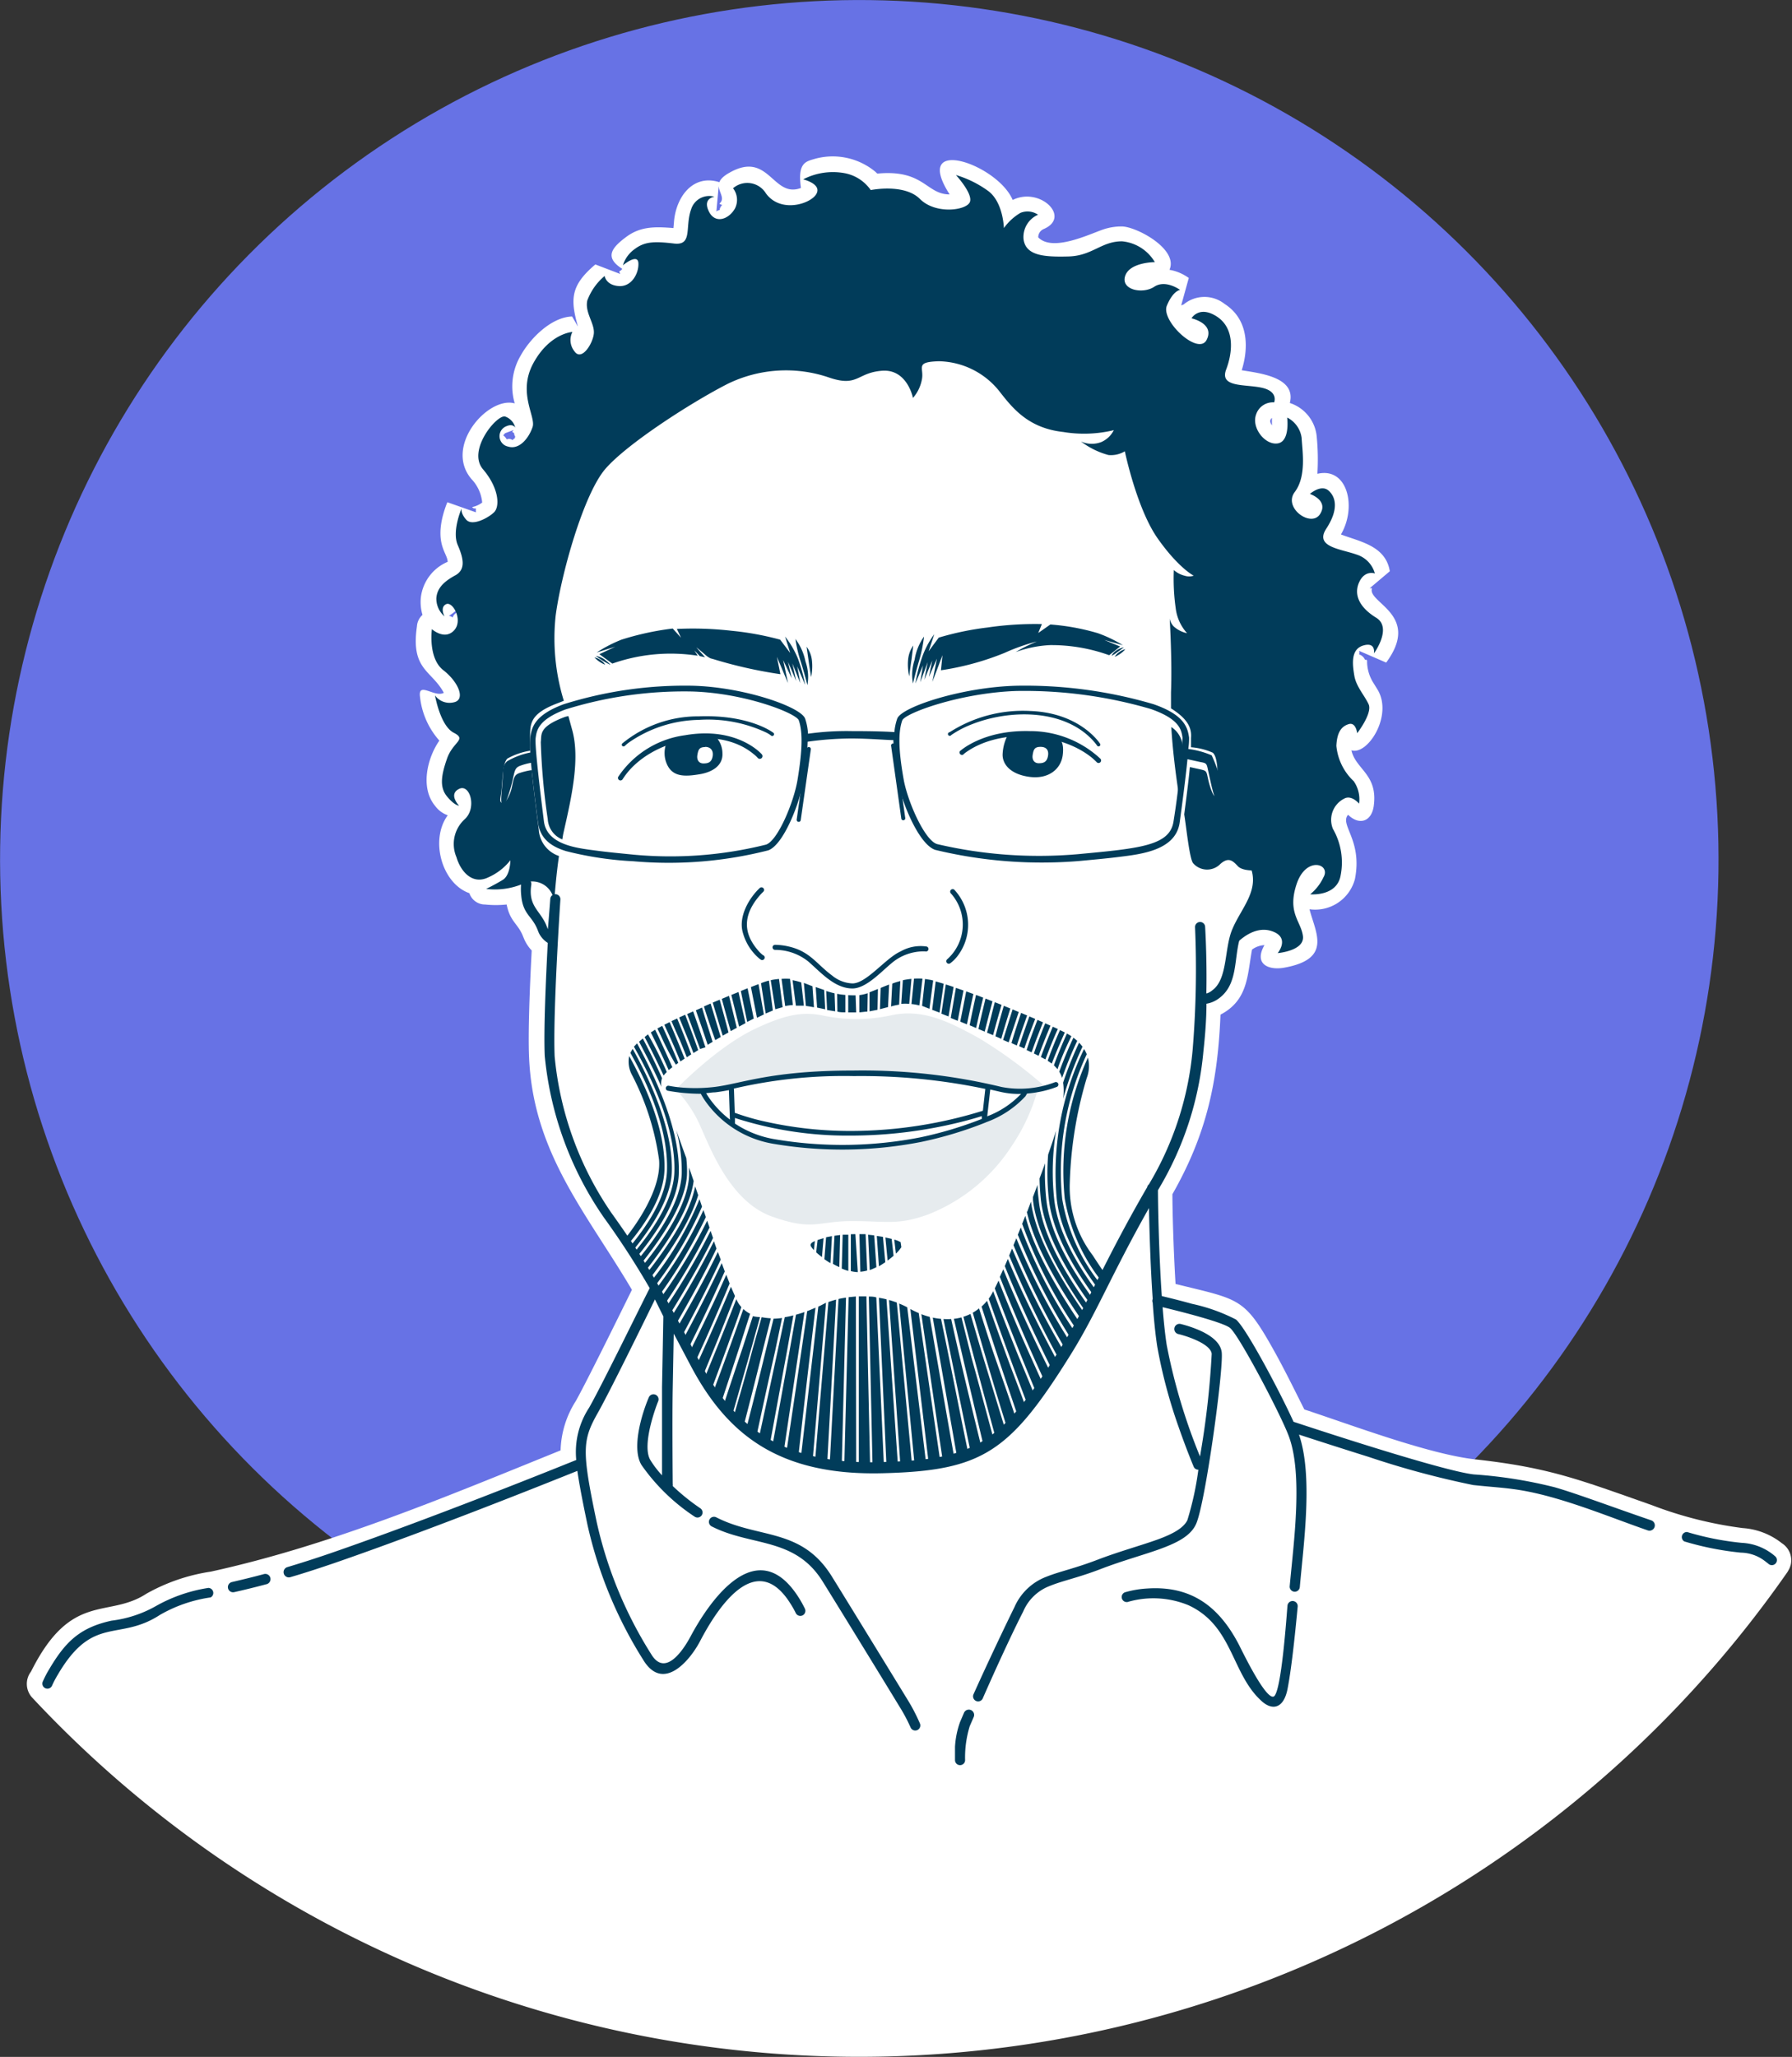
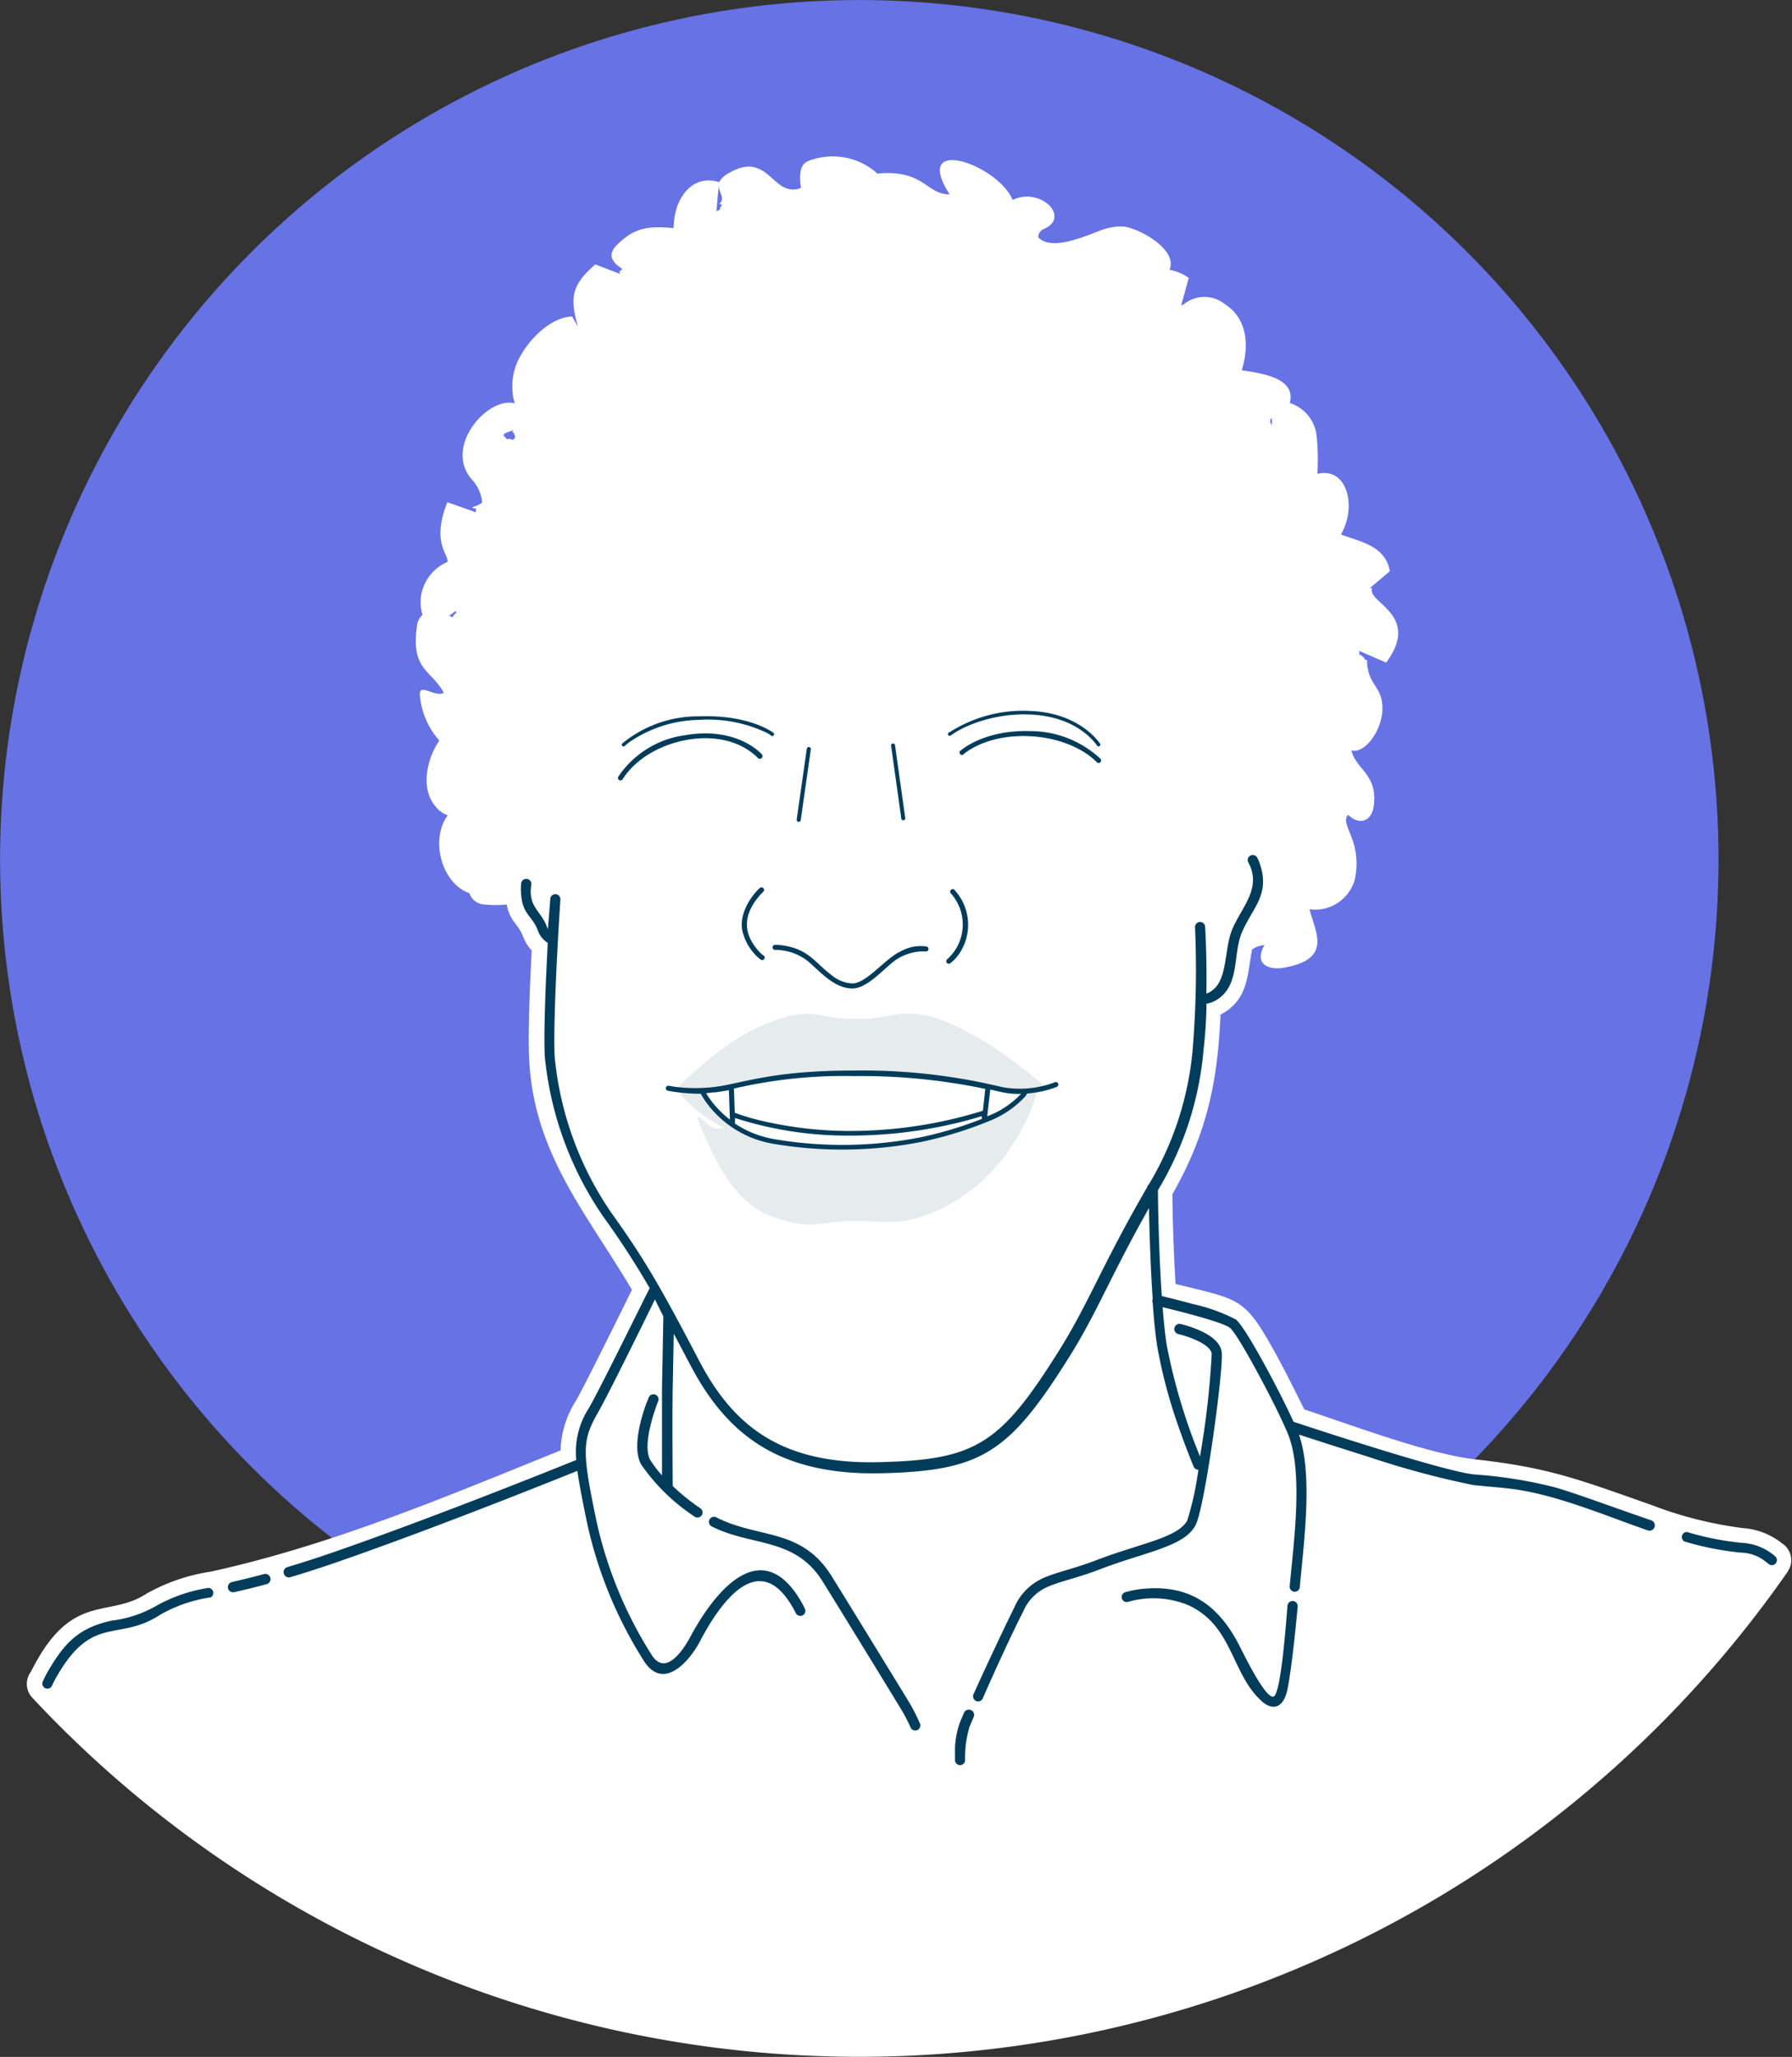
<svg xmlns="http://www.w3.org/2000/svg" id="Layer_1" data-name="Layer 1" width="177.38" height="203.55" viewBox="0 0 177.38 203.55">
  <rect x="0" y="0" width="177.38" height="203.55" fill="#333333" stroke="none" />
  <circle cx="85.05" cy="85.06" r="85.05" transform="translate(-4.3 4.53) rotate(-2.98)" style="fill:#6772e5" />
  <path d="M45.18,60.64l-.08-.18a7.12,7.12,0,0,1-.67.49.64.64,0,0,1,.37.16A.9.9,0,0,1,45.18,60.64ZM125.9,41.35c-.24.24-.21.41,0,.75,0-.12,0-.25,0-.35l0-.24ZM71.14,18.42l-.23,2.51a.61.61,0,0,1,.32-.14.77.77,0,0,1,.27-.51c-.09,0-.22-.08-.3-.12C71.8,19.67,71.19,19.09,71.14,18.42ZM44.32,80.68a2.62,2.62,0,0,1-1.26-.94c-1.48-1.79-.77-4.73.43-6.45A7.73,7.73,0,0,1,41.58,69c-.25-1.64,1.45.07,2.35-.44-1.2-2.24-3.29-2.25-2.66-6.57a1.67,1.67,0,0,1,.55-1.14,4.45,4.45,0,0,1-.16-1.74,4.39,4.39,0,0,1,2.65-3.51c0-.8-1.15-1.6-.53-4.34a10.83,10.83,0,0,1,.5-1.56l2.83,1a2,2,0,0,1,0-.38c-.2,0-.25,0-.38-.14a2.38,2.38,0,0,0,1-.45,3.89,3.89,0,0,0-1.06-2.32c-2.77-3.25,1.66-8.23,4.28-7.49a6,6,0,0,1,.61-4.77c.92-1.65,3-3.77,5.07-3.83l.58,1c-.79-2.75-.71-4.09,1.72-6.15l2.46.94a1.08,1.08,0,0,1-.09-.27.46.46,0,0,0,.29-.24c-1.83-1.15-1-2.12.42-3.17s2.89-1,4.65-.86l.06-.69c.22-2.4,1.87-4.68,4.49-3.85.08-.25.35-.58,1-.94,3.92-2.23,4.27,2.58,7.07,1.51-.31-2.25.3-2.57,1.17-2.82A6.62,6.62,0,0,1,86.65,17l.19.18c4.63-.44,4.82,2.06,7.16,2.06-3.81-5.93,4.75-3,6.24.55,2.68-1.34,5.84,1.7,3.06,2.88a.88.88,0,0,0-.53.82c1.41,1.46,5-.29,6.42-.78a5.72,5.72,0,0,1,1.84-.3c1.43,0,5.64,2.23,4.73,4.29a4.57,4.57,0,0,1,1.91.81l-.75,2.71.24-.09a3.22,3.22,0,0,1,4.06-.05c2.52,1.62,2.31,4.61,1.69,6.56,1.72.29,5.43.66,4.76,3.24a3.87,3.87,0,0,1,2.67,3.39,23.09,23.09,0,0,1,.06,3.62c3-.71,3.92,3.31,2.33,6,1.93.73,4.43,1.13,4.84,3.64l-2,1.69a.66.66,0,0,1,.24,0c-.52,1.43,4.91,2.59,1.4,7.35l-2.68-1.16a.59.59,0,0,1,0,.35.93.93,0,0,1,.58.53c.1,0,.16,0,.21.06a4,4,0,0,0,.62,2.22l.42.68c1.55,2.57-1,6.53-2.59,6,.42,1.9,2.64,2.37,2.21,5.51-.22,1.57-1.45,1.94-2.54.87-.87,1,1.44,2.5.68,6.35a4.07,4.07,0,0,1-4.5,3c.6,2.34,2.29,4.94-2.55,5.79-1.45.25-3-.32-1.91-2.24a2.28,2.28,0,0,0-1.23.44c-.47,2.54-.37,5-3.12,6.44-.27,6.64-1.37,11.82-4.76,17.77,0,1.41.09,5.18.31,8.88,6.53,1.62,6.8,1.27,10,7.06,1,1.83,2,3.88,2.75,5.36,4.71,1.55,12.33,4.43,16.92,4.94,7.31.81,10.29,2,17.48,4.53a38.91,38.91,0,0,0,9,2.27,7,7,0,0,1,3.87,1.5,2,2,0,0,1,.87,2.15l-.06.18-.07.18-.17.31A112,112,0,0,1,3.19,168a2,2,0,0,1-.12-2.58c4-8,7.61-5.21,11.43-7.71a18.55,18.55,0,0,1,6.36-2.18c11.92-2.61,23.34-7.43,34.63-12A9.53,9.53,0,0,1,57,138.64c1.12-2,4.42-8.71,5.55-11-4.44-7.53-9.78-13.5-10.18-23-.11-2.45.07-7,.26-10.58a3.93,3.93,0,0,1-.75-1.14l-.17-.41c-.51-1.15-1.23-1.35-1.56-3a10.21,10.21,0,0,1-2.14,0,1.63,1.63,0,0,1-1.55-1.12C43.74,87.44,42.53,83.12,44.32,80.68ZM50,42.87l-.19.21a1.27,1.27,0,0,1,.35.4.57.57,0,0,1,.58.08.48.48,0,0,1,.23-.19A.34.34,0,0,1,51,43.2a.57.57,0,0,1-.11-.33s-.18-.14-.2-.14l.16-.18Z" style="fill:#fff" />
-   <path d="M66.9,107.81s4-4.18,7.85-6c3-1.42,4.62-1.68,6.53-1.35a16.19,16.19,0,0,0,7,0c3.07-.63,5.57.59,8.63,2.28a45.18,45.18,0,0,1,6.65,4.9,9.64,9.64,0,0,1-4.5.2,57.69,57.69,0,0,0-14.62-1.63c-8.19,0-11.06,1.31-13.75,1.63-.43.05-.85.07-1.24.09a10.17,10.17,0,0,0,7.11,5,40.21,40.21,0,0,0,14.57-.19,32.52,32.52,0,0,0,8.5-3,3.91,3.91,0,0,0,1.78-1.7l1.31-.22a18.78,18.78,0,0,1-2.59,5.61,17.44,17.44,0,0,1-8.25,6.75c-3,1.09-4.1.66-7.53.66s-3.85,1-7.91-.44-6-6.45-7.06-8.83a12.26,12.26,0,0,0-2.47-3.73s.78.08,1.37.09c.43,0,.84,0,1,0A15,15,0,0,1,66.9,107.81Z" style="fill:#e6ebee" />
-   <path d="M99.75,72.75A13.34,13.34,0,0,1,102,72.6a15,15,0,0,1,2.87.53s.5.28.32,1.62-1.38,2.38-3.28,2.13-2.76-1.28-2.66-2.35A4.43,4.43,0,0,1,99.75,72.75ZM103,73.91c-.59,0-.69.25-.78.78s.19.84.59.84.78-.06.91-.65S103.62,73.91,103,73.91ZM59.9,65.78a2.94,2.94,0,0,1-.52-.27,2.72,2.72,0,0,1-.54-.45,1.63,1.63,0,0,1,.68.31A1.33,1.33,0,0,1,59.9,65.78Zm.49,0s-.41-.2-.73-.4-.68-.47-.68-.47a2.05,2.05,0,0,1,.83.33A6.37,6.37,0,0,1,60.39,65.74Zm9.4-.74-.52-.11-.54-.56.33.52a17.41,17.41,0,0,0-8.45.78l-1.28-.93L60.9,64l-1.84.57a13.93,13.93,0,0,1,2.46-1.27,27.8,27.8,0,0,1,5.07-1.1l.82.91L67,62.24a33.55,33.55,0,0,1,5.4.18,29,29,0,0,1,4.82.88l1,1.32L77.71,63A8.74,8.74,0,0,1,79,65.22a16.22,16.22,0,0,1,.7,2.55l-.79-1.83.31,1.66-.79-1.95.38,1.74L78,65.5l.37,1.63-.85-1.81L78,67.6,76.9,65l.35,1.72a44.71,44.71,0,0,1-6.63-1.49l-.29-.08a2.29,2.29,0,0,1-.56-.39c-.55-.48-.85-.7-.85-.7Zm8.94-1.81a5.46,5.46,0,0,1,1,2.24,4.52,4.52,0,0,1,.19,2.33s-.22-.92-.66-2.33A12.53,12.53,0,0,1,78.73,63.19ZM80.29,67s-.17-1-.26-1.67L79.84,64a2.77,2.77,0,0,1,.53,1.37A5.26,5.26,0,0,1,80.29,67Zm30.05-2a1.4,1.4,0,0,1,.38-.42,1.6,1.6,0,0,1,.67-.33,2.81,2.81,0,0,1-.52.46A3.09,3.09,0,0,1,110.34,65Zm-.29-.15a1.35,1.35,0,0,1,.38-.43,2.07,2.07,0,0,1,.82-.36s-.36.28-.67.49A2.84,2.84,0,0,1,110.05,64.89ZM90.61,67.64a15.38,15.38,0,0,1,.65-2.56,8.59,8.59,0,0,1,1.22-2.32l-.56,1.69,1-1.35a28.6,28.6,0,0,1,4.81-1,32.39,32.39,0,0,1,5.4-.34l-.36.88,1.2-.84a22.37,22.37,0,0,1,4.7.86,13.07,13.07,0,0,1,2.48,1.19l-1.85-.52,1.58.65-1.09.86a16.86,16.86,0,0,0-5.83-1,11.5,11.5,0,0,0-3.42.69,12.07,12.07,0,0,1,1.1-.6c.47-.23,1-.45,1-.45a19.34,19.34,0,0,0-3.18,1.12,27.19,27.19,0,0,1-6.32,1.73l.15-1.49-1,2.64.45-2.3L91.94,67l.34-1.64-.79,1.91.34-1.75-.74,2,.27-1.67Zm.85-4.6A13.81,13.81,0,0,1,91,65.3c-.42,1.41-.63,2.34-.63,2.34a4.67,4.67,0,0,1,.16-2.34A5.47,5.47,0,0,1,91.46,63ZM90,66.93a5.14,5.14,0,0,1-.11-1.67,2.88,2.88,0,0,1,.51-1.38l-.17,1.37C90.12,65.93,90,66.93,90,66.93Zm-20.19,7c-.59,0-.69.25-.78.78s.19.84.59.84.79-.06.91-.65S70.38,73.91,69.78,73.91Zm1-1.06a2.39,2.39,0,0,1,.7,1.68c.06,1.16-.92,1.85-2.26,2.07s-2.58.31-3.18-.88A2.71,2.71,0,0,1,66,73.46a9.77,9.77,0,0,1,2.35-.58A9.42,9.42,0,0,1,70.83,72.85Z" style="fill:#013c5a" />
-   <path d="M87.64,122.46l.62.14.19,1.67c-.18.16-.38.32-.59.48Zm.88.21a2.6,2.6,0,0,1,.63.26l.07.49a3.38,3.38,0,0,1-.54.64Zm-7.16,1.73c-.21-.16-.41-.32-.57-.47l.14-1.22.59-.18Zm-.8-.69a2.23,2.23,0,0,1-.28-.36c-.11-.2,0-.38.38-.53Zm6.61-25.94c.27-.12.55-.23.84-.34l-.11,2.23-.8.21Zm5.45-.65.79.23L93,100.21l-.73-.28Zm1,.3.77.25-.5,2.92-.71-.28Zm1,.34.75.26-.57,3-.69-.28Zm1,.34.73.27c-.2.9-.41,1.9-.64,3l-.66-.27C95.27,100,95.47,99,95.64,98.1Zm1,.36.7.27c-.22.91-.46,1.91-.7,3l-.64-.27C96.19,100.37,96.41,99.36,96.61,98.46Zm.94.36.68.27c-.24.91-.5,1.92-.77,3l-.62-.26C97.09,100.74,97.33,99.73,97.55,98.82Zm.92.36.66.26c-.27.92-.56,1.93-.84,3l-.6-.25C98,101.1,98.22,100.1,98.47,99.18Zm.89.36.64.26c-.29.92-.6,1.92-.9,3l-.58-.25C98.81,101.47,99.09,100.46,99.36,99.54Zm1.71.7.59.25c-.29.82-.6,1.69-.9,2.6l-.12.37-.53-.24C100.43,102.17,100.76,101.17,101.07,100.24Zm.82.35.57.24c-.25.65-.51,1.33-.76,2l-.32.93-.51-.23C101.21,102.52,101.56,101.52,101.89,100.59Zm.8.34.54.24c-.19.47-.39,1-.58,1.48s-.37,1-.55,1.49l-.49-.23.33-1C102.19,102.25,102.44,101.57,102.69,100.93Zm.77.34.51.23-.38.92c-.27.67-.54,1.35-.79,2.06l-.47-.23C102.69,103.2,103.08,102.2,103.46,101.27Zm.74.33.5.23-.17.37c-.36.84-.72,1.72-1.06,2.64l-.45-.24c.26-.72.53-1.41.8-2.08Zm.72.34.47.23c-.45,1-.88,2-1.29,3.08l-.41-.28C104.08,103.91,104.5,102.89,104.92,101.94Zm.69.34.43.26c-.48,1-1,2.12-1.37,3.27q-.17-.19-.36-.39C104.72,104.32,105.16,103.27,105.61,102.28Zm.64.41.37.31a38.7,38.7,0,0,0-1.5,3.67,2.6,2.6,0,0,0-.28-.61C105.28,104.88,105.75,103.75,106.25,102.69Zm.56.5q.18.19.33.39a34.22,34.22,0,0,0-1.92,5.15,5.61,5.61,0,0,0,0-1.59A36.59,36.59,0,0,1,106.81,103.19Zm.49.63a3.07,3.07,0,0,1,.26.51,27.54,27.54,0,0,0-2.43,14.31,18.31,18.31,0,0,0,3.84,8.49l-.25.46c-2.16-2.93-3.81-6-4.13-8.94A28.11,28.11,0,0,1,107.3,103.82Zm.38.86a3.31,3.31,0,0,1-.12,2,40.11,40.11,0,0,0-1.68,10.38,11.18,11.18,0,0,0,2.28,7.18c.93,1.44,1.31,1.94,1.31,1.94l-.37.7a18,18,0,0,1-3.72-8.28A27.13,27.13,0,0,1,107.68,104.68Zm.91,23.15-.26.48c-2.34-3.2-4.19-6.59-4.52-9.62a23.41,23.41,0,0,1-.07-4.43c.31-.89.58-1.7.79-2.37a25.09,25.09,0,0,0-.19,6.79C104.67,121.64,106.35,124.81,108.59,127.83Zm-.39.72-.28.51c-2.51-3.49-4.55-7.19-4.9-10.33-.07-.7-.12-1.41-.13-2.11l.55-1.5a24.07,24.07,0,0,0,.12,3.6C103.9,121.83,105.8,125.3,108.2,128.55Zm-.41.75-.31.54c-2.64-3.79-4.88-7.83-5.24-11.07l0-.32.45-1.2c0,.5.06,1,.12,1.51C103.13,122,105.23,125.76,107.79,129.3Zm-.9,1.61-.36.63a47.32,47.32,0,0,1-5.36-10.43l.31-.79C102.29,123.49,104.47,127.34,106.89,130.91Zm-.5.88-.39.68a63.51,63.51,0,0,1-5.26-10.28l.29-.72A49.17,49.17,0,0,0,106.39,131.79Zm-1.74,2.93c-.18.3-.36.58-.53.82-1.62-3.27-3.38-7-4.67-10.25l.3-.71c1.19,2.92,2.84,6.25,4.46,9.3Zm-1.43,2.17-.63,1c-1.32-3.16-2.86-7-4.13-10.39l.37-.77c.92,2.36,2,4.92,3.09,7.33C102.36,135,102.79,136,103.22,136.89Zm-.8,1.2c-.22.32-.44.65-.69,1-.58-1.52-1.22-3.23-1.87-5s-1.36-3.75-2-5.57a5.35,5.35,0,0,0,.44-.74c.76,2.06,1.62,4.25,2.46,6.33C101.34,135.48,101.9,136.83,102.42,138.09Zm-.87,1.21c-.24.32-.49.64-.77.95-1.07-3.12-2.43-7.17-3.63-10.95a4.9,4.9,0,0,0,.54-.57c.61,1.78,1.28,3.63,1.93,5.42S101,137.73,101.55,139.3Zm-1,1.17a11.86,11.86,0,0,1-.86.88c-1-3.14-2.26-7.43-3.41-11.44a5.27,5.27,0,0,0,.62-.43c.5,1.56,1,3.17,1.54,4.73C99.23,136.46,100,138.63,100.59,140.47Zm-1.06,1.07a11.67,11.67,0,0,1-.94.77c-.87-3.17-2.09-7.73-3.2-12a5.38,5.38,0,0,0,.7-.28c.41,1.4.83,2.84,1.25,4.25C98.12,136.93,98.9,139.49,99.53,141.54ZM79,144.36c-.42-.11-.81-.24-1.2-.38.55-3.66,1.38-9.25,2.1-14.23.27-.1.54-.22.82-.34C80.11,134.58,79.42,140.51,79,144.36Zm-1.44-.47c-.4-.16-.79-.34-1.16-.53.47-2.54,1.09-6,1.71-9.43l.68-3.83c.28-.07.56-.16.84-.26C78.9,134.76,78.08,140.26,77.54,143.89Zm-1.39-.66a12.1,12.1,0,0,1-1.11-.67c.53-2.43,1.21-5.58,1.9-8.81l.72-3.4a7.19,7.19,0,0,0,.85-.18l-.66,3.71C77.23,137.33,76.61,140.71,76.15,143.23Zm-6.6-7.06-.61-1.1,1.08-2.4c.79-1.77,1.59-3.59,2.31-5.33.15.34.28.65.4.91-.57,1.48-1.18,3-1.78,4.51Zm-.76-1.37-.55-1c1.26-2.53,2.54-5.19,3.63-7.65l.33.86c-.75,1.82-1.58,3.72-2.4,5.57Zm-.7-1.29-.51-.94C69,130,70.32,127.38,71.44,125l.3.82c-.94,2.11-2,4.39-3.09,6.58Zm-.65-1.2-.47-.86c1.49-2.57,2.94-5.21,4.07-7.56l.28.76c-1.11,2.39-2.46,5-3.82,7.54Zm-1.18-2.17-.39-.73a69.41,69.41,0,0,0,4.45-7.6l.24.7C69.43,124.85,67.88,127.52,66.26,130.14Zm-.53-1-.37-.67A53.72,53.72,0,0,0,70,120.8l.23.68A65.8,65.8,0,0,1,65.73,129.16Zm-.51-.91-.35-.61a40.88,40.88,0,0,0,4.74-7.87l.24.69A50.72,50.72,0,0,1,65.22,128.25Zm-1.44-2.34-.32-.46c2.66-3.25,4.64-6.53,4.73-9.13,0-.25,0-.51,0-.76l.45,1.33C68.35,119.39,66.36,122.65,63.78,125.91Zm-.46-.68-.3-.43c2.52-3,4.35-6.07,4.44-8.63a15.27,15.27,0,0,0-.55-4.33c.28.78.61,1.73,1,2.78a10.82,10.82,0,0,1,.07,1.69C67.86,118.82,65.93,122,63.32,125.23Zm-.44-.65-.29-.41c2.37-2.8,4.06-5.65,4.14-8.14.14-3.91-1.76-8.48-4-12.43l.31-.33c2.25,4.15,4.27,9,4.13,12.89C67.13,118.63,65.35,121.61,62.88,124.58Zm-.43-.62-.27-.39c2.2-2.61,3.74-5.27,3.82-7.69.13-3.76-1.56-8-3.62-11.66a2.3,2.3,0,0,1,.23-.4c2.16,3.91,4,8.39,3.87,12.2C66.4,118.42,64.77,121.2,62.45,124Zm-.42-.61-.37-.53s3.84-4.44,3.56-8a25.83,25.83,0,0,0-2.66-8.38,2.78,2.78,0,0,1-.3-1.91c2,3.63,3.62,7.71,3.49,11.34C65.67,118.21,64.19,120.8,62,123.35Zm1.23-20.26.35-.3c.66,1.26,1.31,2.58,1.9,3.93a1.7,1.7,0,0,0-.06.86C64.8,106,64,104.52,63.26,103.09Zm.55-.46.31-.25A35.6,35.6,0,0,1,66,106.09a2.43,2.43,0,0,0-.31.35C65.08,105.13,64.45,103.85,63.81,102.63Zm.59-.44.43-.27.34.71c.46,1,.92,2,1.36,3l-.36.29c-.54-1.24-1.13-2.46-1.71-3.61Zm.65-.39.48-.26c.55,1.19,1.09,2.42,1.59,3.66l-.24.18a25.85,25.85,0,0,1-1.48-2.86Zm.69-.37.52-.26c.5,1.17,1,2.39,1.49,3.61l-.42.28c-.33-.79-.66-1.58-1-2.33Zm.73-.37.54-.25c.47,1.14.94,2.34,1.39,3.55l-.44.29q-.34-.87-.69-1.71C67,102.29,66.73,101.67,66.47,101.06Zm.76-.36.57-.26c.43,1.12.87,2.3,1.29,3.5l-.47.29-.42-1.09C67.88,102.3,67.55,101.48,67.23,100.7Zm2.45-1.09.64-.28c.31,1,.64,2.14,1,3.31l-.54.31C70.38,101.77,70,100.64,69.68,99.61Zm.87-.38.67-.28c.27,1,.57,2.08.87,3.24l-.57.32C71.18,101.35,70.86,100.24,70.55,99.23Zm.9-.37.69-.29.77,3.16-.6.33C72,100.92,71.72,99.84,71.45,98.86Zm.92-.38.71-.29.69,3.08-.63.34Zm.94-.39L74,97.8l.61,3-.65.33Zm1-.39.75-.29.53,3-.68.33Zm1-.38.17-.07c.2-.07.41-.14.61-.19L76.5,100l-.71.3Zm5.41.38.84.29.1,1.91-.8-.17ZM76.29,97a6,6,0,0,1,.82-.12l.36,2.79-.53.15-.2.06Zm1.07-.13a5.92,5.92,0,0,1,.84,0l.28,2.59a5.29,5.29,0,0,0-.76.1Zm3.21,2.81c-.27-.05-.53-.1-.8-.13l-.2-2.28.85.33Zm-1-.16c-.26,0-.52,0-.79,0L78.45,97a6.38,6.38,0,0,1,.86.22Zm-9,3.56-.52.31c-.4-1.2-.8-2.35-1.17-3.41l.61-.27C69.79,100.75,70.16,101.89,70.53,103.08Zm31.11,16.83.37-1c.42,3.29,2.69,7.35,5.34,11.12l-.33.59C104.55,127,102.35,123.07,101.64,119.91ZM64.73,127.4l-.33-.55a31.57,31.57,0,0,0,4.84-8.18l.25.74A38.29,38.29,0,0,1,64.73,127.4Zm-.48-.77-.33-.5c2.46-3.1,4.42-6.22,4.89-8.73l.3.87C68.4,120.67,66.53,123.64,64.25,126.63Zm2.58,4.55-.43-.79a85.42,85.42,0,0,0,4.27-7.56l.25.73C69.79,125.93,68.33,128.6,66.83,131.18Zm3-27.54-.53.17-.17-.46c-.37-1-.75-2.06-1.11-3l.59-.26c.38,1.07.78,2.23,1.18,3.44ZM71.32,139c-.29-.38-.54-.76-.77-1.12.56-1.51,1.17-3.16,1.78-4.84.42-1.16.84-2.34,1.25-3.5a2.88,2.88,0,0,0,.67.47l-1,3.13C72.58,135.19,71.92,137.21,71.32,139Zm.78-6.05c-.59,1.62-1.17,3.2-1.72,4.66-.23-.39-.44-.75-.67-1.16l1.47-3.59c.57-1.42,1.15-2.87,1.7-4.29.09.18.17.33.24.44s.17.23.26.34C73,130.53,72.53,131.75,72.1,132.94Zm2.71,9.47q-.54-.39-1-.81c.59-2.28,1.31-5.12,2-8l.76-3.11a8.15,8.15,0,0,0,.84-.07l-.69,3.3C76,136.88,75.34,140,74.81,142.41Zm1.49-11.95-.76,3c-.7,2.85-1.41,5.65-2,7.9-.34-.3-.67-.61-1-.93.61-2.08,1.33-4.56,2-7.09l.85-3A7,7,0,0,0,76.3,130.46Zm-1.07-.12-.84,3c-.7,2.48-1.4,4.9-2,7-.31-.35-.61-.69-.87-1,.6-1.82,1.29-3.9,2-6l1-3.1A3.73,3.73,0,0,0,75.23,130.34Zm19.22,13.87q-.57.15-1.14.27c-.53-3.58-1.37-9.33-2.11-14.44a6.18,6.18,0,0,0,.83.27C92.88,135.28,93.84,140.77,94.45,144.21Zm-1.39.32c-.38.08-.76.16-1.14.22l-1.81-15.22a7.93,7.93,0,0,0,.83.4C91.68,135.09,92.53,140.92,93.06,144.53Zm-1.39.26c-.38.06-.76.12-1.14.16L89,129a8.25,8.25,0,0,1,.8.37Zm-1.39.19-1.15.11L88,128.65c.26.07.52.16.77.25Zm-1.39.13-1.14,0L87,128.43q.38.06.75.15Zm-1.39.06H86.37L86,128.31c.25,0,.49,0,.74.08Zm-2.75,0c-.39,0-.79,0-1.18-.09L84,128.37l.72-.07ZM83.32,145l-1.19-.13L83,128.55c.24-.06.49-.1.74-.14Zm-1.44-.16c-.4-.05-.8-.1-1.21-.17L82,128.85c.25-.09.5-.17.76-.24Zm-.12-15.92-1.33,15.72-.18,0c-.35-.06-.7-.13-1-.21.45-3.88,1.15-9.91,1.75-15.13l.22-.1ZM84.69,98.5l.06,1.69c-.25,0-.51,0-.79,0l0-1.71C84.17,98.5,84.42,98.5,84.69,98.5Zm-1.83-.15a7.35,7.35,0,0,0,.82.11l0,1.72c-.28,0-.54,0-.79-.07Zm4,1.58-.79.15,0-1.88.83-.33Zm-1,.18c-.25,0-.52.06-.8.07v-1.7a4.67,4.67,0,0,0,.83-.19ZM82.61,98.3l.06,1.78-.8-.13-.09-1.88C82.07,98.16,82.34,98.24,82.61,98.3Zm23.25,34.41-.44.74a83,83,0,0,1-5.1-10.23l.28-.68A65.13,65.13,0,0,0,105.86,132.71Zm-.51,1.11-.54.66a109,109,0,0,1-4.92-10.23l.29-.69a85.07,85.07,0,0,0,5.1,10.13Zm-5.12-33.93.61.26c-.31.92-.64,1.92-1,3l-.55-.24C99.63,101.82,99.94,100.82,100.23,99.89Zm-.92,25.72c1.06,2.66,2.42,5.6,3.75,8.34l.9,1.83c-.2.29-.39.57-.58.87-.4-.88-.82-1.8-1.24-2.74-1.11-2.5-2.23-5.14-3.17-7.55Zm-.94,16.86a10.36,10.36,0,0,1-1,.64c-.77-3.22-1.91-8.08-2.95-12.6a4.52,4.52,0,0,0,.75-.14l1,4C97,137.36,97.77,140.26,98.37,142.47Zm-4.22-11.94c1,4.57,2.21,9.47,3,12.7a11.62,11.62,0,0,1-1.07.49c-.68-3.3-1.74-8.44-2.69-13.19A5.21,5.21,0,0,0,94.15,130.53Zm-1,0c1,4.78,2,10,2.7,13.3l-.81.26-.31.08c-.6-3.42-1.55-8.85-2.4-13.78A5.62,5.62,0,0,0,93.11,130.51ZM89.37,97a7.91,7.91,0,0,1,.85-.13L90,99.34a5.1,5.1,0,0,0-.79,0Zm1.1-.15a5.92,5.92,0,0,1,.84,0L91,99.5a4.77,4.77,0,0,0-.78-.14Zm.8,2.69.29-2.66.56.09.25.06L92,99.83l-.2-.08Zm-2.15-2.48L89,99.42a6.09,6.09,0,0,0-.8.18l.12-2.26C88.54,97.25,88.82,97.16,89.12,97.09Zm-4.45,25.07.24,3.76a3.38,3.38,0,0,1-.69-.1v-3.65Zm.4,0,.61,0,.16,3.6a3.35,3.35,0,0,1-.68.12Zm.86.06.6.06.22,3.15a6.31,6.31,0,0,1-.66.29Zm-4.16.25.58-.11L82.2,125c-.21-.12-.41-.26-.6-.39Zm.83-.15.56-.07-.08,3.17a4.65,4.65,0,0,1-.63-.32Zm.81-.1.56,0v3.58a5.61,5.61,0,0,1-.65-.23ZM87,125.31l-.21-3,.61.09.23,2.51C87.42,125.05,87.21,125.19,87,125.31Zm-.87,19.87-1.12,0V128.29c.25,0,.5,0,.75,0Z" style="fill:#013c5a" />
-   <path d="M117.62,74.12a8.5,8.5,0,0,1,2.32.63,15.92,15.92,0,0,1,.94,2.63c.18.47-.38,1.25-.54,1.5s-.53-1.63-.72-2.47-.12-.88-.81-1l-1.27-.28c-.18,1.88-.53,4.5-.77,6.26-.38,2.76-3.81,3.14-6,3.41-1.17.15-2.51.27-4,.41A44.9,44.9,0,0,1,92.56,84.1c-1.63-.57-3.32-4.75-3.7-6.86a22.23,22.23,0,0,1-.43-4c-.67,0-2.42-.16-4.21-.16a32.34,32.34,0,0,0-4.28.32,23.82,23.82,0,0,1-.41,3.89c-.35,2.1-1.94,6.29-3.48,6.86a39.93,39.93,0,0,1-13.36,1.08,33.78,33.78,0,0,1-6.65-1c-1.6-.49-2.59-1.31-2.79-2.85s-.52-4-.69-5.89a6.28,6.28,0,0,0-1.12.31c-.48.2-.5.52-.69,1.37s-.73,2.69-1,2.51-.07-1.38,0-2.51,0-1.4.44-1.83a7.27,7.27,0,0,1,2.3-.87,8.58,8.58,0,0,1,0-1.48c.13-1,.42-2.23,3.31-3.3a40,40,0,0,1,12.75-1.83c5.1.13,10.76,2.1,11.15,3.27a5.57,5.57,0,0,1,.28,1.48,27.49,27.49,0,0,1,4.33-.26c2.37,0,3.67.06,4.22.1a5.46,5.46,0,0,1,.28-1.33c.42-1.16,6.42-3.13,11.84-3.26a45,45,0,0,1,13.54,1.83c3.05,1.06,3.37,2.31,3.51,3.3A6.67,6.67,0,0,1,117.62,74.12ZM89.31,71.29c-.4,1.14-.39,2.88.14,5.85.39,2.17,2.06,6,3.3,6.39a44.23,44.23,0,0,0,13.94,1c6.23-.58,9.15-.85,9.48-3.3a79.54,79.54,0,0,0,.88-8.23c-.11-.76-.27-1.83-3.12-2.83a44.47,44.47,0,0,0-13.33-1.79C95,68.57,89.56,70.59,89.31,71.29Zm-10.24,0c-.23-.7-5.35-2.72-10.6-2.86a39.48,39.48,0,0,0-12.53,1.79c-2.66,1-2.82,2.06-2.92,2.82s.47,5.45.82,8.24c.3,2.34,3.3,2.65,5.13,2.89,1.09.15,2.36.27,3.78.41a39.05,39.05,0,0,0,13.09-1c1.17-.43,2.74-4.21,3.1-6.39C79.44,74.17,79.46,72.43,79.07,71.29Z" style="fill:#013c5a" />
-   <path d="M56.26,70.86l.4,1.46c.75,2.81-.07,6.5-.82,9.81l-.1.45-.08.49a2.3,2.3,0,0,1-1.44-2,64.78,64.78,0,0,1-.69-7.63c.1-.77-.25-1.51,2.41-2.5Zm60.39,7.55c-.29-1.92-.59-4.34-.71-6.46a2.4,2.4,0,0,1,1.11,1.85A34.92,34.92,0,0,1,116.65,78.41Zm-.74-8.31c0-.56,0-1.09,0-1.58.12-3.06-.11-7-.13-7.31a1.51,1.51,0,0,0,.41.79,2.79,2.79,0,0,0,1.31.66,4.48,4.48,0,0,1-1.12-2.44,20.93,20.93,0,0,1-.19-3.81,2.5,2.5,0,0,0,1.06.56,1.46,1.46,0,0,0,.91,0s-1.5-.75-3.57-3.69-3.25-8.62-3.25-8.62a2.65,2.65,0,0,1-1.62.37A7.88,7.88,0,0,1,107,43.69a2.62,2.62,0,0,0,2,.06,2.51,2.51,0,0,0,1.25-1.18,12.6,12.6,0,0,1-5,.18c-3.38-.37-4.94-2.25-6.25-3.93a7.83,7.83,0,0,0-6.06-3.07c-2.44.07-1.44.63-1.69,1.82a3.84,3.84,0,0,1-.88,1.81s-.56-2.88-3.06-2.69-2.37,1.63-5.19.69A13.15,13.15,0,0,0,72,38c-3.56,1.82-9.88,5.88-12.06,8.38S55.53,56.88,55,60.94a21,21,0,0,0,.81,8.41l-.53.21c-2.88,1.07-2.81,2.07-2.81,3.52,0,.61,0,.66,0,1.21a6.89,6.89,0,0,0-2.25.78c-.42.43-.46,1.7-.55,2.82s-.29,1.38,0,1.57.82-.72,1-1.57.21-1.17.69-1.37a7.1,7.1,0,0,1,1.27-.31c.18,1.84.49,4.24.7,5.89a2.94,2.94,0,0,0,2,2.61c-.29,2-.43,3.93-.48,4.64a2.16,2.16,0,0,0-3.26-1.82,7.18,7.18,0,0,1-3.47.44s.9-.44,1.65-.9.75-1.94.75-1.94a5.73,5.73,0,0,1-2.18,1.69c-1.6.78-2.75-.6-3.16-2A3.31,3.31,0,0,1,46,81.07c1.22-1.1.53-3.54-.56-3s0,1.66,0,1.66-.44,0-1.19-.91-.59-2.06,0-3.75,2-1.87.66-2.56-1.85-3.69-1.85-3.69a1.77,1.77,0,0,0,1.82.69c1.25-.22.53-2-1-3.19s-1.13-4.06-1.13-4.06,1.25,1.13,2.19.13-.13-2.91-.78-2.6S44,61,44,61a2.33,2.33,0,0,1-.81-1.78c.06-1.06.84-1.72,1.87-2.28s.85-1.62.25-3,.38-3.62.38-3.62-.13.46.47,1.12,2.18-.19,2.75-.75.5-2.37-1.1-4.25S49.19,41,50,41.22a1.55,1.55,0,0,1,1,1.1s-.22-.44-.9-.13a1.05,1.05,0,0,0,.18,2c1.16.37,2.1-.91,2.44-1.94s-1.53-3.4.09-6.34,3.85-3.06,3.85-3.06a1.77,1.77,0,0,0,.19,1.9c.71,1.06,1.84-.75,1.93-1.75s-.9-2.06-.65-3.25a5.79,5.79,0,0,1,1.72-2.44s.12.91,1.4,1,2-1.28,1.94-2.28-1.53.22-1.53.22a3.08,3.08,0,0,1,1.19-1.62c1-.75,2-.75,3.87-.53s1.06-1.63,1.69-3.38a1.87,1.87,0,0,1,2.31-1.25s-1.19.13-.56,1.44,2,.78,2.59-.28a1.88,1.88,0,0,0-.19-2,2.16,2.16,0,0,1,3.25.5c1.44,2,4.44,1.06,5,.06s-1.31-1.44-1.31-1.44a6.4,6.4,0,0,1,4.06-.62,4.05,4.05,0,0,1,2.63,1.68s3.31-.68,4.87.88S95.66,20.82,96,20s-1.38-2.68-1.38-2.68a10.52,10.52,0,0,1,3.25,1.62c1.44,1.13,1.5,3.63,1.5,3.63a5.33,5.33,0,0,1,1.63-1.5,1.84,1.84,0,0,1,1.75.18,2.41,2.41,0,0,0-1.44,2.38c.19,1.69,2.06,1.81,4.44,1.75s3.25-1.5,5.31-1.5a4.22,4.22,0,0,1,3.25,2.06s-2.5,0-2.94,1.38,1.75,1.81,2.88,1.06,2.56.31,2.56.31-.69.06-1.31,1.56,3.12,5,3.94,3.38-1.5-2.13-1.5-2.13.75-1.31,2.5-.18,1.62,3.43.93,5.25,1.94,1.43,3.57,1.81,1.18,1.44,1.18,1.44A1.74,1.74,0,0,0,124.34,41c-.5,1.32.88,3.07,2.13,2.88s.94-2.56.94-2.56a2.65,2.65,0,0,1,1.43,2c.07,1.31.5,3.81-.68,5.37s1.62,3.56,2.5,2.19-1-2-1-2,1.12-1,1.87-.31.94,1.93-.25,3.75,1.44,2,3,2.56a2.71,2.71,0,0,1,1.81,1.87s-1-.37-1.56.88.06,2.5,1.69,3.5-.22,3.53-.22,3.53.22-1.16-1.06-.78-1.06,1.94-.88,3,1,1.93,1.41,2.81-1.13,2.87-1.13,2.87-.12-1.12-.84-.9-1.16.81-1.22,2.15a5.5,5.5,0,0,0,1.72,3.5,3.16,3.16,0,0,1,.53,2.22s-.75-.9-1.47-.5a2.35,2.35,0,0,0-1.12,3,6.66,6.66,0,0,1,.75,4.66c-.41,2.06-3,1.81-3,1.81A4.77,4.77,0,0,0,131,86.82c.78-1.32-1.72-2.16-2.66.68s.44,3.66.63,5.13-2.5,1.69-2.5,1.69,1.31-1.57-.63-2.19-3.65,1.44-3.65,1.44.31-1,.68-2,1.22-1.82,1.54-3a5.85,5.85,0,0,0,0-2.44s-1.38.12-1.88-.41-.94-1-1.84-.12a1.83,1.83,0,0,1-2.6-.19c-.36-.49-.68-3.68-.87-4.82.2-1.54.43-3.31.56-4.68l1,.22c.69.15.63.19.81,1s.56,1.86.72,1.61.52-.78.33-1.25,0-2.47-.59-3a6.47,6.47,0,0,0-2.16-.54c0-.54,0-.71,0-.92C118,71.86,117.33,71,115.91,70.1Z" style="fill:#013c5a" />
+   <path d="M66.9,107.81s4-4.18,7.85-6c3-1.42,4.62-1.68,6.53-1.35a16.19,16.19,0,0,0,7,0c3.07-.63,5.57.59,8.63,2.28a45.18,45.18,0,0,1,6.65,4.9,9.64,9.64,0,0,1-4.5.2,57.69,57.69,0,0,0-14.62-1.63c-8.19,0-11.06,1.31-13.75,1.63-.43.05-.85.07-1.24.09a10.17,10.17,0,0,0,7.11,5,40.21,40.21,0,0,0,14.57-.19,32.52,32.52,0,0,0,8.5-3,3.91,3.91,0,0,0,1.78-1.7l1.31-.22a18.78,18.78,0,0,1-2.59,5.61,17.44,17.44,0,0,1-8.25,6.75c-3,1.09-4.1.66-7.53.66s-3.85,1-7.91-.44-6-6.45-7.06-8.83s.78.08,1.37.09c.43,0,.84,0,1,0A15,15,0,0,1,66.9,107.81Z" style="fill:#e6ebee" />
  <path d="M88.6,73.79l1,7.12a.2.2,0,1,1-.39.06l-1-7.13A.2.2,0,1,1,88.6,73.79Zm-8.34.37-1,7a.2.2,0,0,1-.4-.06l1-7A.2.2,0,1,1,80.26,74.16ZM61.19,76.88a9.46,9.46,0,0,1,6.61-4.12c5.18-.9,7.58,1.85,7.61,1.89A.25.25,0,1,1,75,75a2.79,2.79,0,0,0-.41-.38C71.43,72,66,72.93,63.05,75.49a7.24,7.24,0,0,0-1.43,1.64A.25.25,0,0,1,61.19,76.88ZM95,74.35s2.26-2.13,6.93-2a10.21,10.21,0,0,1,7,2.74.25.25,0,1,1-.38.33s-.13-.14-.39-.37c-3.14-2.63-9.08-3-12.46-.66a3,3,0,0,0-.38.3A.25.25,0,0,1,95,74.35Zm2.59,36.72A38.37,38.37,0,0,1,91.21,113a40.71,40.71,0,0,1-14.66.19,10.31,10.31,0,0,1-6.78-4.29,6.58,6.58,0,0,1-.4-.66,18.29,18.29,0,0,1-3.27-.3.25.25,0,0,1,.11-.49,11.14,11.14,0,0,0,1.24.17,16.31,16.31,0,0,0,3.24-.05c2.69-.32,5.57-1.63,13.78-1.63a58.71,58.71,0,0,1,14.68,1.63,9.67,9.67,0,0,0,5.29-.48.25.25,0,0,1,.19.46,10,10,0,0,1-1.74.5c-.37.07-.78.13-1.23.17l-.15.26A9.86,9.86,0,0,1,97.57,111.07Zm.43-3.25-.3,2.65a9,9,0,0,0,3.35-2.22,7.81,7.81,0,0,1-2-.19Zm-25.77,3-.1-2.94c-.48.09-.93.17-1.38.22-.27,0-.56.06-.87.08q.09.17.3.48A9.57,9.57,0,0,0,72.23,110.78Zm.5-.15,0,.52a10.09,10.09,0,0,0,3.89,1.54,40.13,40.13,0,0,0,14.47-.18,37.85,37.85,0,0,0,6.07-1.82l0-.28c-.58.19-1.84.56-3.57.93a45.33,45.33,0,0,1-9.42,1A36.33,36.33,0,0,1,72.73,110.63Zm-.1-2.9.08,2.35a23.06,23.06,0,0,0,3,.87,38.49,38.49,0,0,0,8.56.93,44.18,44.18,0,0,0,13-2l.24-2.16a59.71,59.71,0,0,0-13-1.27A47.92,47.92,0,0,0,72.63,107.73ZM76.71,93.5a6.09,6.09,0,0,1,1.24.14c2.22.47,2.83,1.73,4.43,2.91a3.36,3.36,0,0,0,2,.77c1.4,0,3.29-2.52,4.77-3.17a4,4,0,0,1,2.58-.48.25.25,0,1,1-.15.48,4.9,4.9,0,0,0-3.39,1.22c-1,.83-2.48,2.45-3.81,2.45-1.76,0-3.13-1.59-4.36-2.66A5.24,5.24,0,0,0,76.73,94,.25.25,0,1,1,76.71,93.5Zm17.06,1.42a4.61,4.61,0,0,0,.35-6.51.25.25,0,1,1,.39-.31,5.09,5.09,0,0,1,.24,6.55,3.58,3.58,0,0,1-.71.69A.25.25,0,0,1,93.77,94.92Zm-18.54,0a5.13,5.13,0,0,1-1.72-2.7c-.4-1.52.6-3.31,1.69-4.34a.25.25,0,0,1,.35.37s-.13.12-.32.33c-1.49,1.71-1.83,3.48-.31,5.33a3.46,3.46,0,0,0,.6.61A.25.25,0,1,1,75.23,94.89ZM94,72.46a13.45,13.45,0,0,1,8-2.1c4.95.19,6.87,3.21,6.89,3.24a.17.17,0,0,1-.3.18,4.11,4.11,0,0,0-.35-.44c-2.87-3.2-8.25-3.15-12-1.68a9.87,9.87,0,0,0-2.08,1.08A.18.18,0,1,1,94,72.46ZM61.6,73.57a11.82,11.82,0,0,1,7.55-2.68c5-.19,7.34,1.58,7.36,1.6a.18.18,0,1,1-.21.28,3.16,3.16,0,0,0-.42-.26,13.56,13.56,0,0,0-6.72-1.27,12.52,12.52,0,0,0-6.87,2.21,4.24,4.24,0,0,0-.45.37A.17.17,0,1,1,61.6,73.57Z" style="fill:#013c5a" />
  <path d="M167,151.61a28.22,28.22,0,0,0,5.4,1.07A5.41,5.41,0,0,1,175.7,154a.5.5,0,1,1-.68.73l-.25-.19a4,4,0,0,0-2.45-.89,29.69,29.69,0,0,1-5.6-1.11A.5.5,0,0,1,167,151.61ZM26.39,156.77c-1.2.32-2.26.58-3.21.79a.5.5,0,1,1-.22-1c.93-.22,2-.47,3.17-.79A.5.5,0,0,1,26.39,156.77Zm-5.54,1.31a14,14,0,0,0-5,1.72c-4.12,2.69-6.63-.05-10.13,5.93a10.15,10.15,0,0,0-.56,1.06.5.5,0,1,1-.92-.39,9.81,9.81,0,0,1,.61-1.18c1.58-2.68,3-4.15,6.2-4.84A11.8,11.8,0,0,0,15.32,159a15.25,15.25,0,0,1,5.31-1.86A.5.5,0,0,1,20.85,158.08Zm50.06-7.92c4.19,2.14,8.41,1,11.42,5.83,1.94,3.13,6.88,11.19,7.57,12.32a18,18,0,0,1,1.16,2.25.5.5,0,1,1-.93.38A16.6,16.6,0,0,0,89,168.83c-.68-1.13-5.62-9.19-7.56-12.31-2.75-4.44-7.08-3.46-11-5.47A.5.5,0,1,1,70.91,150.16Zm25.47,19.76-.39.9a10.51,10.51,0,0,0-.46,3.36.5.5,0,0,1-1,0s0-.57,0-1.32a8.76,8.76,0,0,1,.5-2.45l.39-.91A.5.5,0,1,1,96.38,169.92ZM128.45,159c-.3,3.21-.65,6.34-1,8.12-.37,1.94-1.49,2.21-2.58,1.21-3-2.71-2.82-7.45-7.24-9.48a9.11,9.11,0,0,0-5.9-.35.5.5,0,1,1-.29-.95,9.85,9.85,0,0,1,2.11-.35c4.44-.3,7.16,1.85,9.1,5.59.5,1,2.65,5.4,3.42,5.1s1.3-8.25,1.37-9A.5.5,0,0,1,128.45,159Zm-9-60.69A1.58,1.58,0,0,0,120,98c1.56-1.13,1.16-4.2,2-6.09.9-2.14,2.91-4,1.59-6.52a.5.5,0,1,1,.88-.46,2.64,2.64,0,0,1,.19.43c1.15,3.17-.71,4.47-1.74,6.94-.89,2.14-.19,5-2.28,6.51a2.81,2.81,0,0,1-1.22.52c0,1.59-.14,3.23-.3,4.7a32.17,32.17,0,0,1-4.5,13.75c0,1,.07,6,.38,10.48.59.14,1.78.43,3,.77a17.52,17.52,0,0,1,4.34,1.55c1,.82,4.37,7.18,5.7,10.12.91.3,14.65,4.86,17.85,5.21a45,45,0,0,1,8,1.27c2.14.61,6,2.06,9.55,3.27a.5.5,0,0,1-.33,1c-4.1-1.42-9.06-3.55-13.41-4.1-1.11-.15-2.2-.21-3.88-.39a87.53,87.53,0,0,1-10.36-2.79c-2.88-.9-5.56-1.77-6.88-2.2,1.4,4.07.47,10.69.08,15.09a.5.5,0,0,1-1-.09c.39-4.31,1.35-11.16-.13-14.95-.88-2.28-4.9-9.9-5.78-10.61-.68-.55-4.76-1.59-6.67-2.05.11,1.38.24,2.69.41,3.77a58.22,58.22,0,0,0,3.29,11,84.47,84.47,0,0,0,1.16-10.16c-.12-1-2.49-1.76-3.3-1.95a.5.5,0,1,1,.22-1,11.61,11.61,0,0,1,1.87.63c.85.38,2.07,1.07,2.2,2.17.2,1.65-1.62,15-2.54,17-.53,1.19-1.93,1.87-3.54,2.46s-3.71,1.15-5.92,2-3.79,1.16-5,1.66a4.64,4.64,0,0,0-2.65,2.54c-1.1,2.14-2.84,5.93-4,8.59a.5.5,0,0,1-.92-.4c1.2-2.68,3-6.49,4.06-8.64a5.61,5.61,0,0,1,3.17-3c1.23-.5,2.81-.82,5-1.66s4.3-1.41,5.94-2,2.63-1.18,3-1.93a30.3,30.3,0,0,0,1.09-5,.48.48,0,0,1-.47-.31s-.69-1.63-1.49-3.93a50.34,50.34,0,0,1-2.11-7.94c-.19-1.23-.34-2.75-.45-4.34a.48.48,0,0,1,0-.37c-.23-3.32-.33-6.92-.37-9-3.76,6.66-5.17,10.38-7.79,14.57-6,9.61-8.71,11.42-18.54,11.67-10.26.27-15.4-3.8-19-10.58-.63-1.19-1.19-2.26-1.71-3.23l-.1,5.38c-.06,3.06,0,9.49,0,9.49a.66.66,0,0,1,0,.21,21.47,21.47,0,0,0,2.73,2.2.5.5,0,0,1-.56.83,19.52,19.52,0,0,1-5.26-5.11c-1-1.64,0-5,.72-6.69a.5.5,0,0,1,.93.38c-.06.13-1.69,4.26-.78,5.81A9.75,9.75,0,0,0,65.53,146c0-1.81,0-6.31,0-8.73.06-3.06.13-7,.13-7l-.83-1.68c-1.09,2.23-4.52,9.23-5.68,11.27-1.52,2.7-1.57,3.72-.07,10.84a41.21,41.21,0,0,0,5.38,13c1.4,2.33,3.21-.48,3.88-1.73,2.16-4.05,6.78-10.22,10.78-3.78a10.71,10.71,0,0,1,.55,1,.5.5,0,0,1-.9.44,9.41,9.41,0,0,0-.5-.89c-3.44-5.55-7.29.43-9,3.72-1.07,2-3.68,5-5.62,1.77a42.3,42.3,0,0,1-5.5-13.34c-.48-2.29-.81-4-1-5.33-2.77,1.11-14.57,5.85-24.11,9.14-1.59.54-3,1-4.31,1.38a.5.5,0,1,1-.28-1c1.27-.38,2.69-.83,4.26-1.37,9.88-3.41,22.18-8.36,24.33-9.23a8,8,0,0,1,1.27-5.17c1.31-2.3,5.52-10.94,6-11.83a81.23,81.23,0,0,0-4.54-7,33.71,33.71,0,0,1-5.85-16c-.11-2.58.11-7.54.3-11.17a2.43,2.43,0,0,1-.89-1l-.16-.4c-.56-1.32-1.42-1.44-1.58-3.33a5.7,5.7,0,0,1,0-1.18.5.5,0,0,1,1,.15c-.33,2.13.86,2.52,1.48,4l.16.41c.15-1.75.24-3,.24-3a.5.5,0,0,1,1,.06s-.75,11.15-.57,15.51A32.76,32.76,0,0,0,60.5,120c3.14,4.39,4.71,7,8.72,14.69,3.39,6.46,8.19,10.3,18,10,9.42-.24,11.85-1.81,17.71-11.2,2.8-4.48,4.22-8.42,8.62-16a.45.45,0,0,1,.17-.28,31.37,31.37,0,0,0,4.33-13.29,97.13,97.13,0,0,0,.24-12.18.5.5,0,0,1,1,0S119.48,94.74,119.41,98.29Z" style="fill:#013c5a" />
</svg>